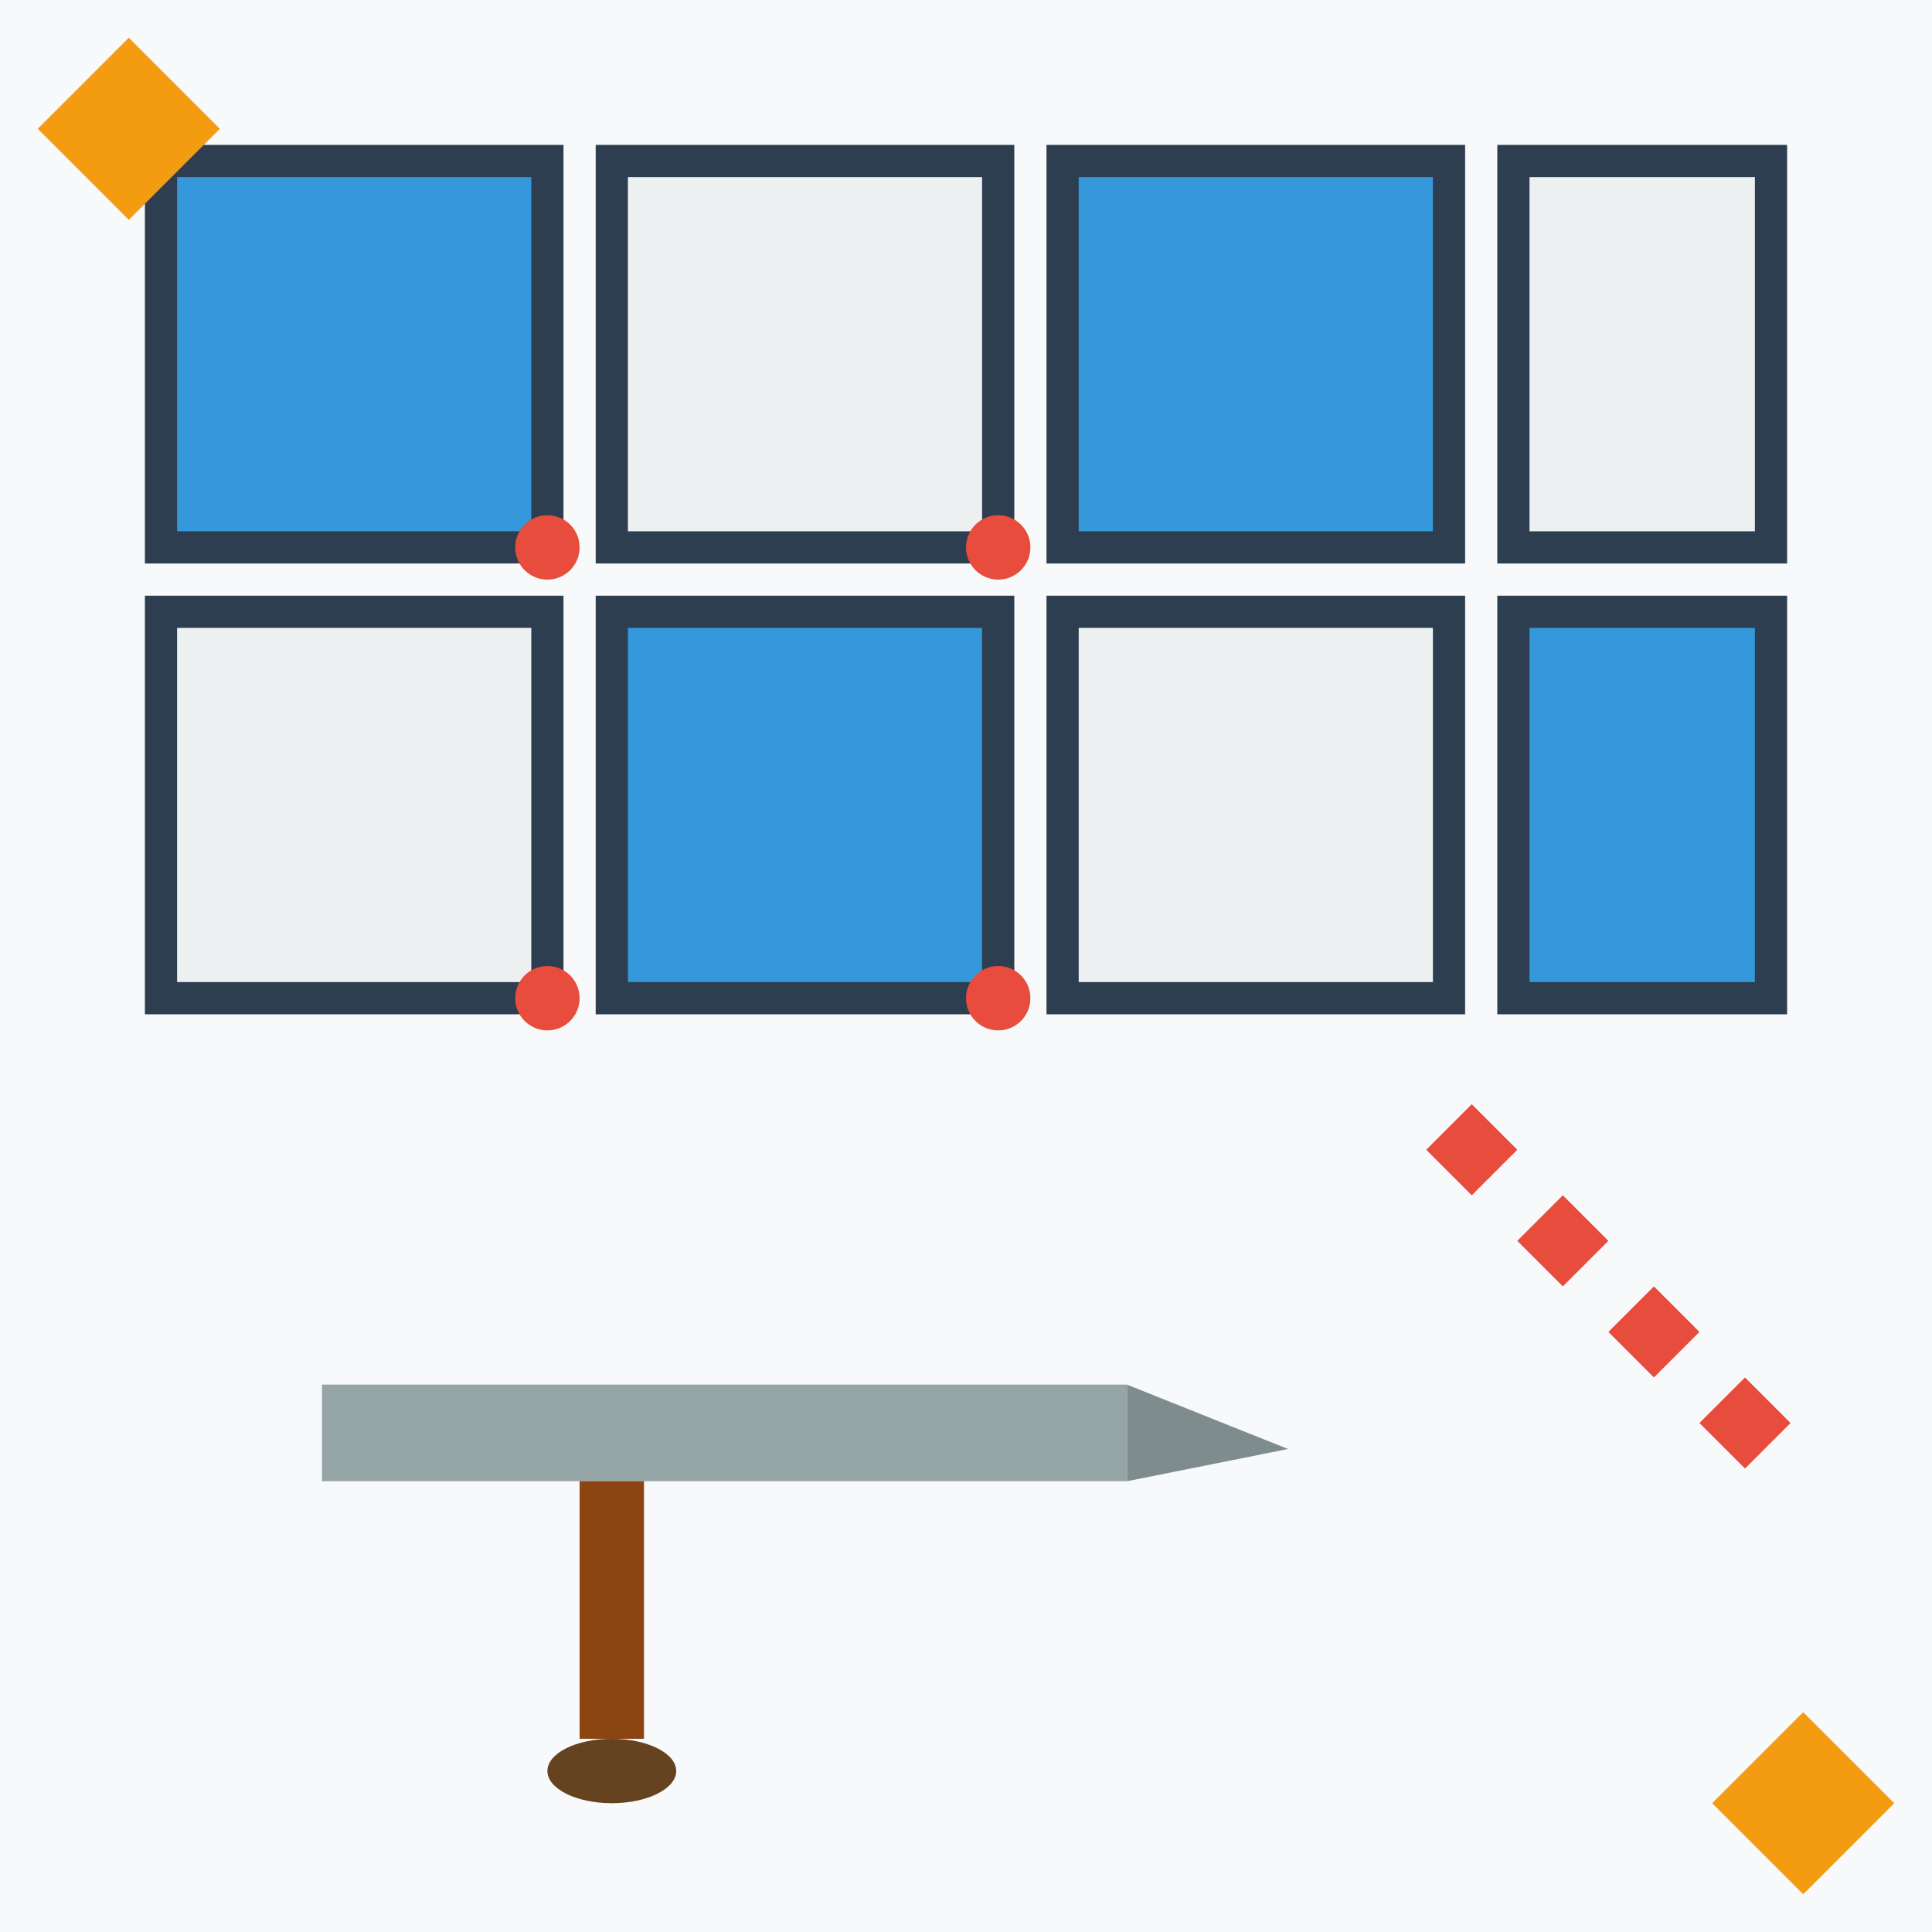
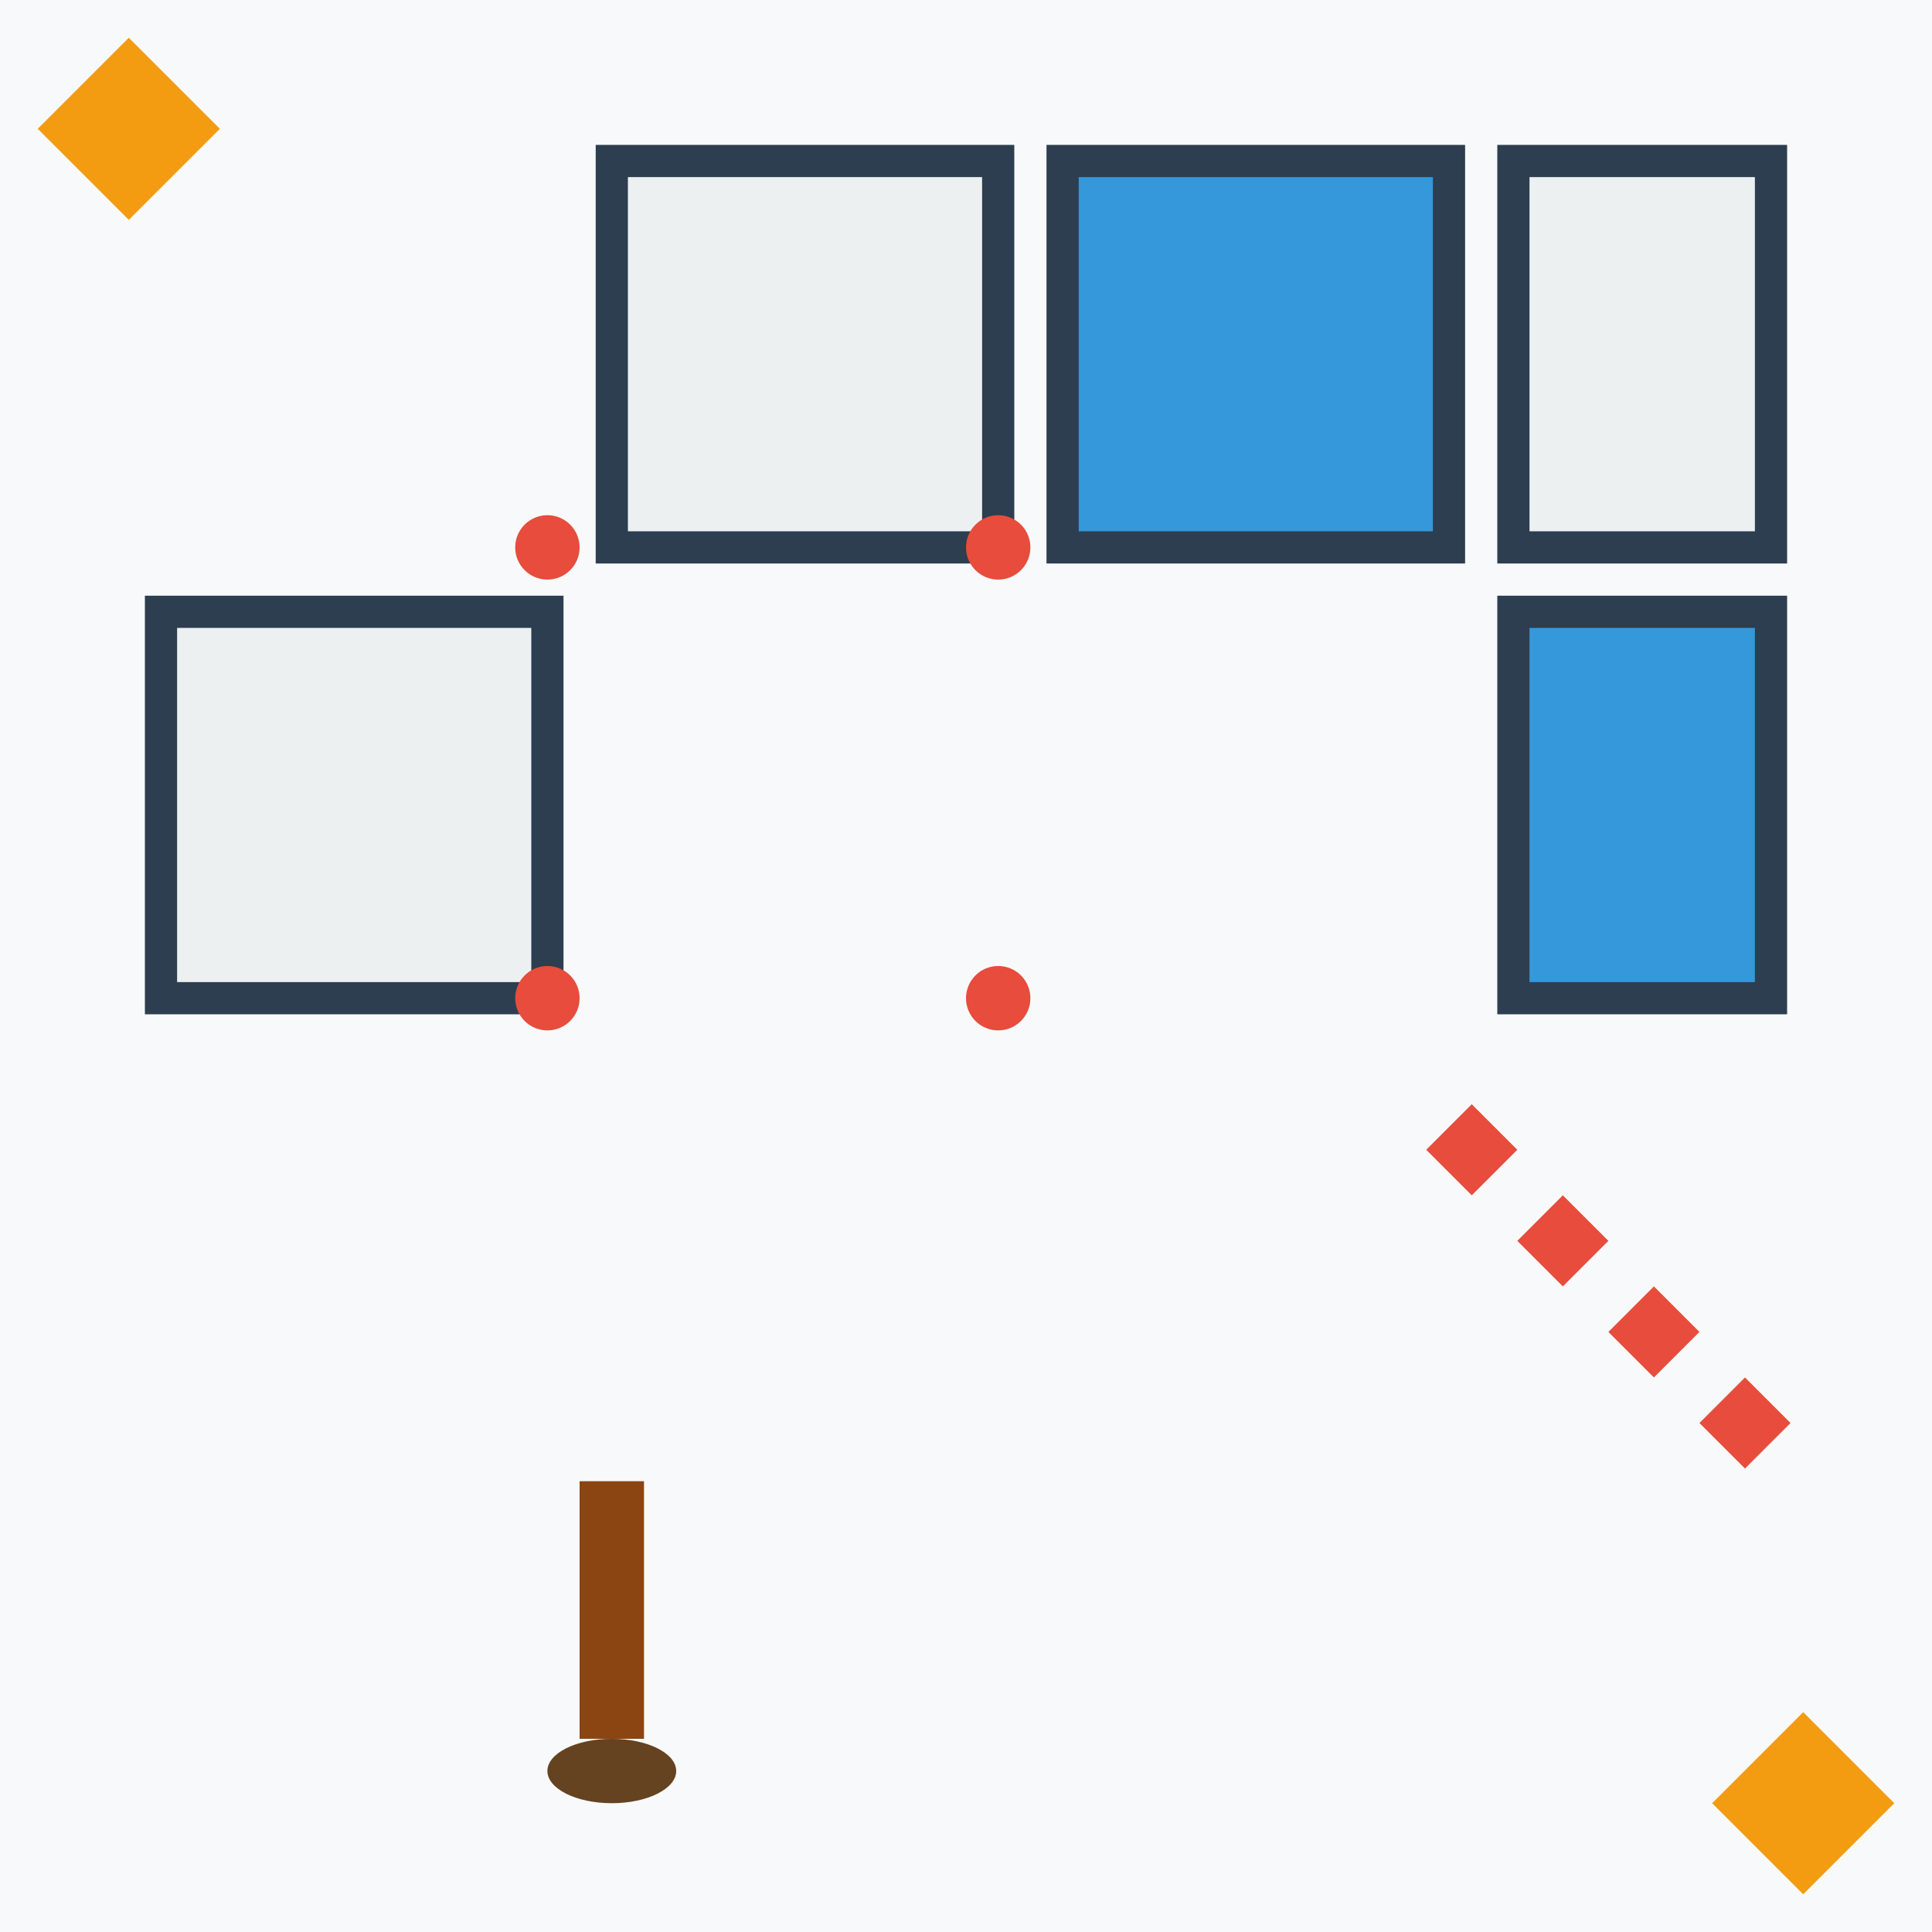
<svg xmlns="http://www.w3.org/2000/svg" width="60" height="60" viewBox="0 0 60 60" fill="none">
  <rect width="60" height="60" fill="#f8f9fa" />
-   <rect x="5" y="5" width="12" height="12" fill="#3498db" stroke="#2c3e50" stroke-width="1" />
  <rect x="19" y="5" width="12" height="12" fill="#ecf0f1" stroke="#2c3e50" stroke-width="1" />
  <rect x="33" y="5" width="12" height="12" fill="#3498db" stroke="#2c3e50" stroke-width="1" />
  <rect x="47" y="5" width="8" height="12" fill="#ecf0f1" stroke="#2c3e50" stroke-width="1" />
  <rect x="5" y="19" width="12" height="12" fill="#ecf0f1" stroke="#2c3e50" stroke-width="1" />
-   <rect x="19" y="19" width="12" height="12" fill="#3498db" stroke="#2c3e50" stroke-width="1" />
-   <rect x="33" y="19" width="12" height="12" fill="#ecf0f1" stroke="#2c3e50" stroke-width="1" />
  <rect x="47" y="19" width="8" height="12" fill="#3498db" stroke="#2c3e50" stroke-width="1" />
  <circle cx="17" cy="17" r="1" fill="#e74c3c" />
  <circle cx="31" cy="17" r="1" fill="#e74c3c" />
  <circle cx="17" cy="31" r="1" fill="#e74c3c" />
  <circle cx="31" cy="31" r="1" fill="#e74c3c" />
  <g transform="translate(10, 35)">
-     <rect x="0" y="8" width="25" height="3" fill="#95a5a6" />
-     <polygon points="25,8 30,10 25,11" fill="#7f8c8d" />
    <rect x="8" y="11" width="2" height="8" fill="#8b4513" />
    <ellipse cx="9" cy="20" rx="2" ry="1" fill="#654321" />
  </g>
  <line x1="45" y1="35" x2="55" y2="45" stroke="#e74c3c" stroke-width="2" stroke-dasharray="2,2" />
  <rect x="2" y="2" width="4" height="4" fill="#f39c12" transform="rotate(45 4 4)" />
  <rect x="54" y="54" width="4" height="4" fill="#f39c12" transform="rotate(45 56 56)" />
</svg>